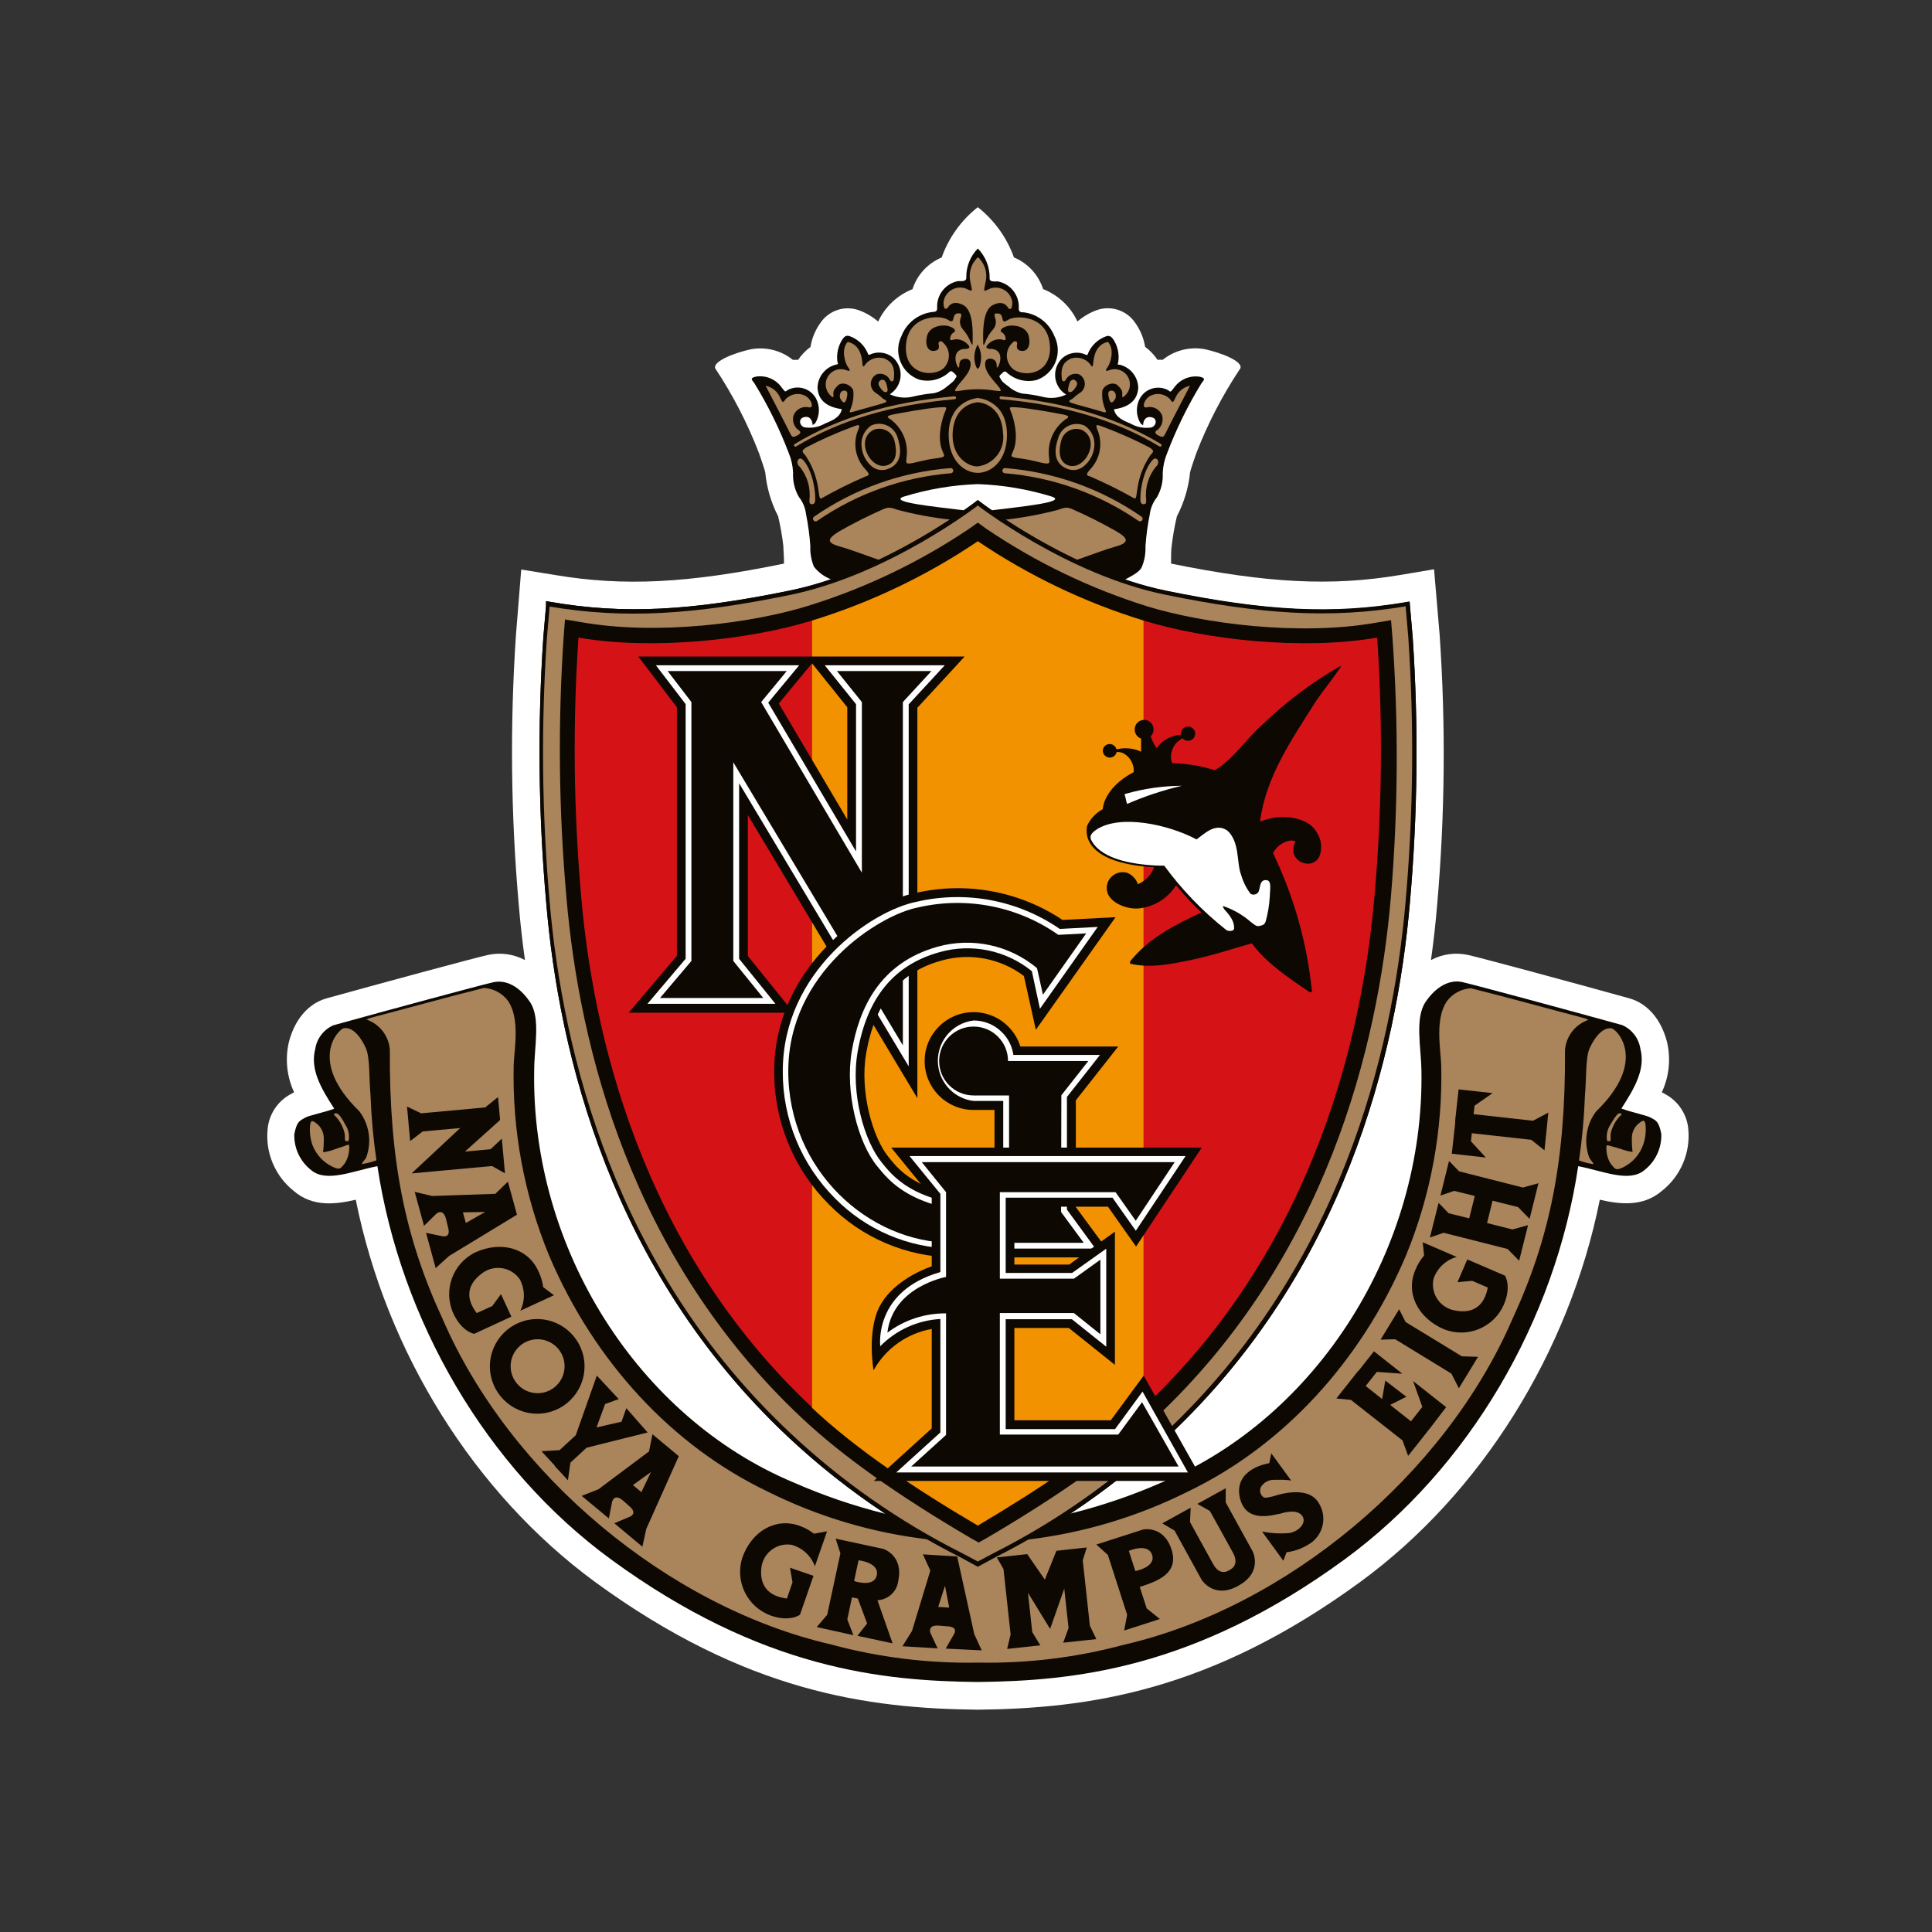
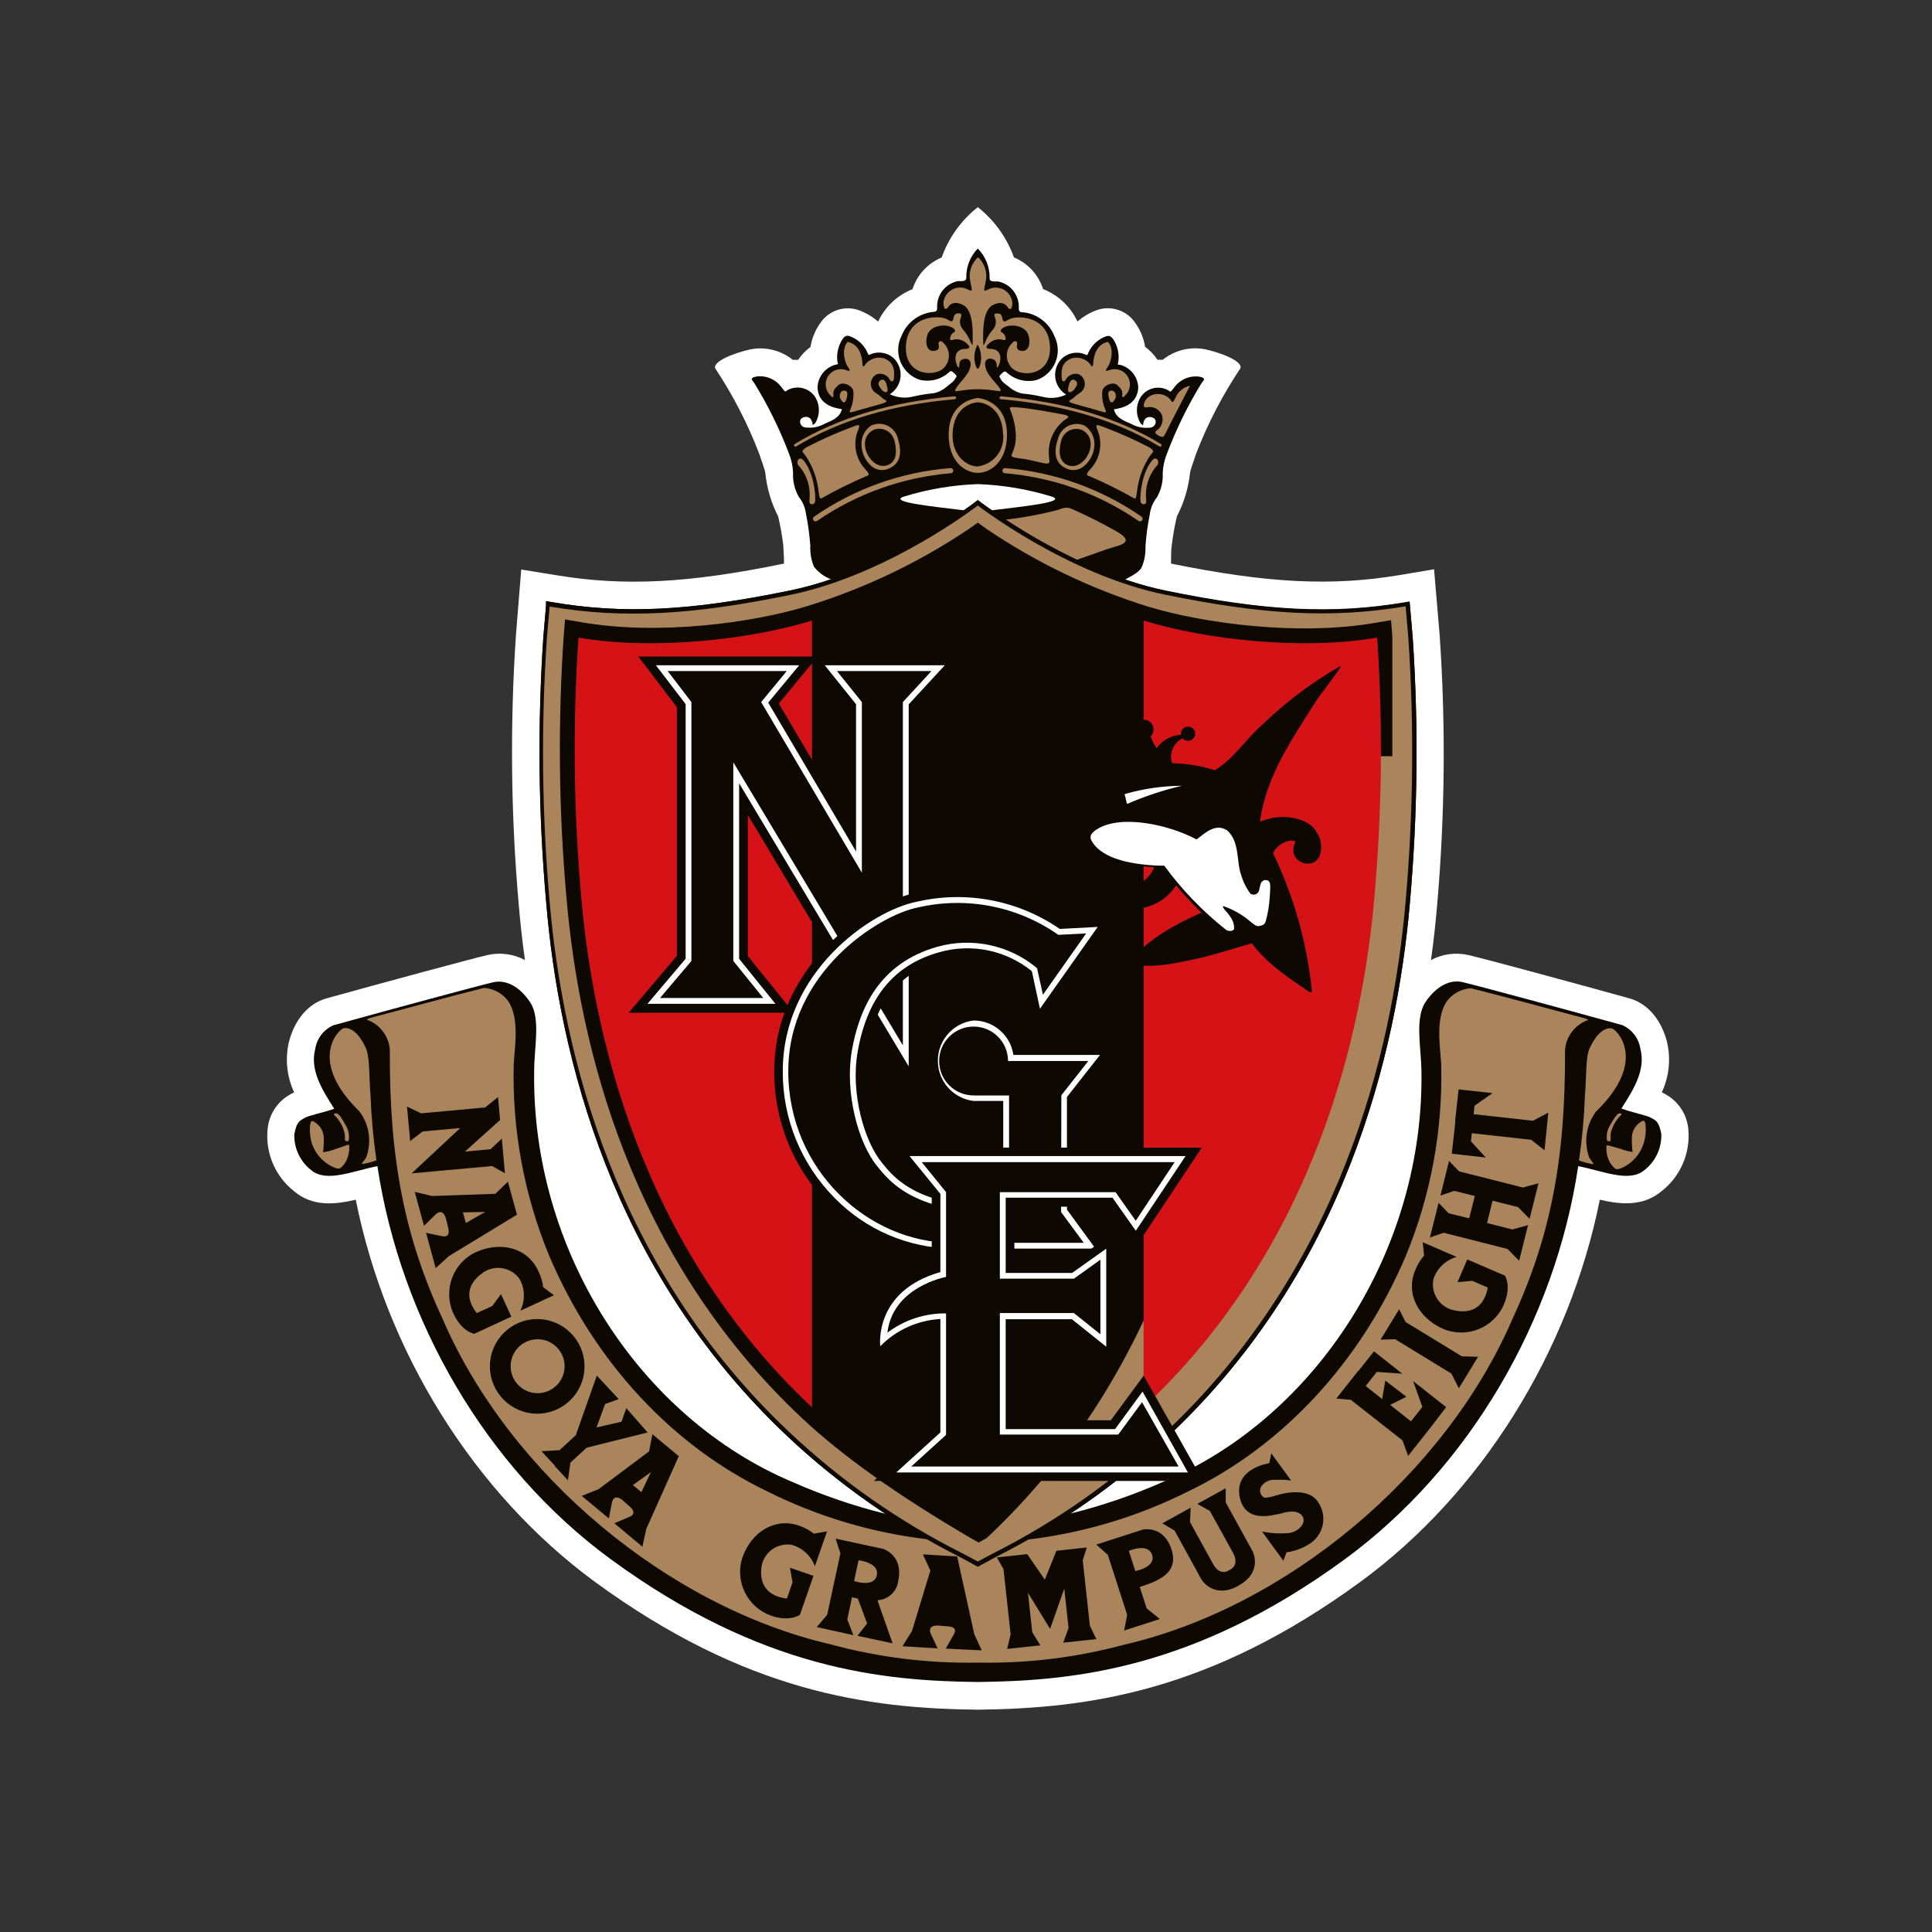
<svg xmlns="http://www.w3.org/2000/svg" version="1.1" id="Layer_1" x="0px" y="0px" viewBox="0 0 167 167" style="enable-background:new 0 0 167 167;" xml:space="preserve">
  <rect x="0" y="0" width="167" height="167" fill="#333333" stroke="none" />
  <style type="text/css">
	.st0{fill:#FFFFFF;}
	.st1{fill:#C09949;}
	.st2{fill:#164194;}
	.st3{fill:#E4003A;}
	.st4{fill:#D20A11;}
	.st5{fill:#03506B;}
	.st6{fill:#59358C;}
	.st7{fill:#9D9D9C;}
	.st8{fill-rule:evenodd;clip-rule:evenodd;fill:#FFFFFF;}
	.st9{fill-rule:evenodd;clip-rule:evenodd;fill:#1F211D;}
	.st10{fill-rule:evenodd;clip-rule:evenodd;fill:#BEB1AA;}
	.st11{fill-rule:evenodd;clip-rule:evenodd;fill:#B7183F;}
	.st12{fill:none;stroke:#000000;stroke-width:0.872;stroke-miterlimit:1.325;}
	.st13{fill:#2F3289;}
	.st14{fill:#B49242;}
	.st15{fill:#DC0960;}
	.st16{fill:#E4032E;}
	.st17{fill:#FFCC00;}
	.st18{fill:#A40931;}
	.st19{fill:#0D0802;}
	.st20{fill:#AA845A;}
	.st21{fill:#D51317;}
	.st22{fill:#F39200;}
	.st23{fill:#005D9F;}
	.st24{fill:#76B82A;}
	.st25{fill:#00A7E7;}
	.st26{fill:#FFED00;}
	.st27{fill:#D51130;}
	.st28{fill:#009FE3;}
	.st29{fill:#14387F;}
	.st30{fill:#F07E26;}
	.st31{fill:#003287;}
	.st32{fill:#C0AE72;}
	.st33{fill:#750069;}
	.st34{fill:#E6002D;}
	.st35{fill:#E84E0F;}
	.st36{fill:#0092AE;}
	.st37{fill:#0B2355;}
	.st38{fill:#D39E46;}
	.st39{fill:#27348B;}
	.st40{fill:#28348A;}
	.st41{fill:#3EA3DC;}
	.st42{fill:#C09C71;}
	.st43{fill:#C1AD76;}
	.st44{fill:#E73137;}
	.st45{fill:#009E59;}
	.st46{fill:#FFE100;}
	.st47{fill:#0078BF;}
	.st48{fill:#EA5599;}
	.st49{fill:#009DCC;}
</style>
  <g>
    <g id="layer1_00000008123520450505187480000005510171664785665459_" transform="translate(-35.679,-93.833)">
      <path id="path228972" class="st0" d="M181.615,191.429c-0.112-1.227-0.808-2.324-1.87-2.949    c0,0-0.287-0.168-0.42-0.231c0.638-1.37,0.793-2.915,0.441-4.384    c-0.511-1.933-1.681-3.292-3.236-3.733c-4.433-1.233-12.607-3.446-13.923-3.747    c-1.096-0.248-2.244-0.094-3.236,0.434c0.229-1.648,0.406-3.231,0.532-4.748    c0.678-7.768,0.751-15.578,0.217-23.357l-0.483-5.673l-2.956,0.497    c-5.925,0.995-11.472,0.7-19.778-0.988c0-0.504,0-1.247,0.056-1.534    c0.1-0.858,0.25-1.709,0.448-2.549c0.62-1.186,1.007-2.479,1.142-3.81    c0-0.084,0.336-1.086,0.539-1.66c0.998-2.576,2.276-5.035,3.81-7.333    c0.21-0.616-1.681-1.338-3.04-1.639c-1.3-0.253-2.645,0.08-3.677,0.91    c-0.149-0.011-0.299-0.011-0.448,0c-0.29-0.432-0.653-0.811-1.072-1.121    c-0.123-0.759-0.423-1.479-0.875-2.101c-0.724-1.049-2.055-1.492-3.264-1.086    c-0.627,0.222-1.206,0.559-1.709,0.995c-0.596-1.279-1.658-2.281-2.97-2.801    c-0.4-1.237-1.321-2.237-2.521-2.738c-0.613-1.712-1.696-3.216-3.124-4.342    c-1.431,1.126-2.514,2.634-3.124,4.349c-1.2,0.501-2.121,1.501-2.521,2.738    c-1.311,0.521-2.374,1.523-2.97,2.801c-0.503-0.435-1.082-0.772-1.709-0.995    c-1.208-0.407-2.54,0.036-3.264,1.086c-0.453,0.622-0.753,1.342-0.875,2.101    c-0.419,0.31-0.781,0.689-1.072,1.121c-0.149-0.011-0.299-0.011-0.448,0    c-1.032-0.83-2.377-1.163-3.677-0.91c-1.359,0.301-3.25,1.023-3.04,1.639    c1.527,2.301,2.798,4.762,3.789,7.34c0.203,0.574,0.539,1.576,0.539,1.66    c0.127,1.324,0.505,2.613,1.114,3.796c0.198,0.84,0.348,1.692,0.448,2.549    c0,0.287,0.07,1.03,0.056,1.534c-8.306,1.709-13.853,1.982-19.778,0.988    l-2.935-0.476l-0.455,5.652c-0.525,7.78-0.443,15.59,0.245,23.357    c0.126,1.522,0.303,3.105,0.532,4.748c-0.992-0.528-2.14-0.682-3.236-0.434    c-1.317,0.301-9.49,2.514-13.923,3.747c-1.555,0.441-2.724,1.8-3.236,3.733    c-0.352,1.469-0.196,3.014,0.441,4.384c-0.133,0.063-0.399,0.224-0.42,0.231    c-1.062,0.624-1.758,1.722-1.87,2.949c-0.205,2.052,0.647,4.068,2.262,5.351    c1.625,1.401,3.6,1.163,5.358,0.756c2.64,13.188,10.232,25.367,20.668,33.029    c13.048,9.539,23.609,10.947,33.085,11.052l0,0c9.476-0.105,20.037-1.513,33.085-11.052    c10.435-7.634,18.048-19.841,20.696-33.029c1.758,0.406,3.733,0.623,5.358-0.756    c1.625-1.277,2.488-3.293,2.29-5.351V191.429z" />
      <path id="path228974" class="st19" d="M179.283,191.863c-0.224-1.184-0.518-1.177-0.875-1.401    s-1.737-0.483-2.577-0.812c1.142-1.765,2.101-3.397,1.639-5.169    c-0.139-0.901-0.728-1.669-1.562-2.038c-4.65-1.289-12.607-3.439-13.818-3.719    c-1.051-0.245-2.248,0.329-3.187,1.716c-0.938,1.387-0.392,3.915-0.357,5.897    c0.273,15.45-9.035,30.018-22.412,35.62c-2.565,1.13-5.222,2.037-7.942,2.71    c3-1.979,5.825-4.209,8.446-6.667c15.226-14.287,19.771-32.959,20.906-46.105    c0.677-7.632,0.759-15.306,0.245-22.951l-0.231-2.689l-0.035-0.406l-0.406,0.07    c-6.24,1.051-12.032,0.763-20.661-1.009c-1.201-0.249-2.385-0.574-3.544-0.973    c0.784-0.413,1.282-0.7,1.464-1.093c0.236-0.57,0.343-1.184,0.315-1.8    c0.066-0.92,0.19-1.834,0.371-2.738c0.065-0.546,0.281-1.062,0.623-1.492    c0.365-0.638,0.538-1.367,0.497-2.101c0.025-0.578,0.151-1.146,0.371-1.681    c0.801-2.116,1.799-4.151,2.984-6.079c0.252-0.315,0.378-0.441-0.182-0.56    c-0.843-0.118-1.682,0.24-2.178,0.931c-0.315,0.392-0.294,0.434-0.511,0.245    c-0.873-0.482-1.97-0.169-2.458,0.7c-0.367,0.681-0.343,1.506,0.063,2.164    c0.217,0.182,0.217,0.154,0.217,0.154c0-0.434,0.266-0.861,0.84-0.651    c0.434,0.154,0.28,0.868-0.308,0.868c-0.553,0.052-1.108-0.067-1.59-0.343    c-0.56-0.245-1.303-0.497-1.464-1.247c0.7-0.105,2.024-0.399,2.101-1.863    c-0.022-0.945-0.673-1.759-1.59-1.989c-0.154,0-0.231,0-0.14-0.217    c0.11-0.694-0.045-1.404-0.434-1.989c-0.182-0.252-0.343-0.343-0.616-0.252    c-0.7,0.249-1.264,0.78-1.555,1.464c-0.035,0.126-0.063,0.217-0.28,0.091    c-0.695-0.285-1.493-0.125-2.024,0.406c-0.758,0.8-0.724,2.064,0.076,2.822    c0.101,0.096,0.211,0.18,0.33,0.253c-0.64,0.304-1.367,0.371-2.052,0.189    c-0.574-0.133-1.157-0.227-1.744-0.28c-0.415-0.088-0.801-0.281-1.121-0.56    c-0.525-0.399-0.623-0.462-0.742-0.7c-0.119-0.238-0.189-0.189,0.063-0.441    c0.252-0.252,0.336-0.245,0.462-0.119c0.696,0.639,1.668,0.884,2.584,0.651    c1.418-0.492,2.169-2.04,1.677-3.458c-0.04-0.116-0.088-0.229-0.144-0.338    c-0.439-1.115-1.451-1.902-2.64-2.052c-0.245,0-0.469,0-0.434-0.406    c0.039-1.103-0.736-2.069-1.821-2.269c-0.28,0-0.742,0.063-0.7-0.28    c0.015-0.957-0.353-1.88-1.023-2.563v-0.035v0.035    c-0.66,0.676-1.019,1.591-0.995,2.535c0,0.343-0.434,0.28-0.7,0.28    c-1.085,0.201-1.86,1.166-1.821,2.269c0.035,0.406-0.189,0.378-0.434,0.406    c-1.189,0.15-2.202,0.937-2.64,2.052c-0.678,1.339-0.143,2.974,1.195,3.652    c0.109,0.055,0.222,0.103,0.338,0.144c0.916,0.233,1.888-0.012,2.584-0.651    c0.126-0.126,0.217-0.126,0.462,0.119c0.245,0.245,0.189,0.217,0.063,0.441    c-0.126,0.224-0.217,0.28-0.742,0.7c-0.319,0.28-0.705,0.473-1.121,0.56    c-0.587,0.053-1.17,0.147-1.744,0.28c-0.685,0.182-1.412,0.115-2.052-0.189    c0.934-0.585,1.217-1.817,0.631-2.751c-0.069-0.111-0.149-0.214-0.239-0.309    c-0.531-0.531-1.329-0.691-2.024-0.406c-0.217,0.126-0.245,0-0.28-0.091    c-0.29-0.684-0.854-1.215-1.555-1.464c-0.28-0.091-0.434,0-0.616,0.252    c-0.386,0.586-0.544,1.294-0.441,1.989c0.098,0.217,0,0.189-0.133,0.217    c-0.917,0.23-1.568,1.044-1.59,1.989c0.063,1.464,1.401,1.758,2.101,1.863    c-0.161,0.749-0.903,1.002-1.464,1.247c-0.482,0.276-1.037,0.396-1.59,0.343    c-0.588,0-0.742-0.7-0.308-0.868c0.574-0.21,0.812,0.217,0.84,0.651    c0,0,0,0,0.217-0.154c0.406-0.658,0.43-1.483,0.063-2.164    c-0.488-0.869-1.586-1.182-2.458-0.7c-0.217,0.189-0.196,0.147-0.511-0.245    c-0.497-0.691-1.335-1.05-2.178-0.931c-0.56,0.119-0.434,0.245-0.182,0.56    c1.183,1.921,2.182,3.949,2.984,6.058c0.221,0.534,0.346,1.103,0.371,1.681    c-0.04,0.734,0.132,1.463,0.497,2.101c0.342,0.43,0.558,0.946,0.623,1.492    c0.181,0.904,0.305,1.819,0.371,2.738c-0.028,0.615,0.077,1.229,0.308,1.8    c0.381,0.492,0.89,0.87,1.471,1.093c-1.159,0.4-2.343,0.725-3.544,0.973    c-8.642,1.779-14.434,2.066-20.675,0.988l-0.406-0.07v0.406l-0.231,2.689    c-0.513,7.645-0.431,15.319,0.245,22.951    c1.1,13.174,5.645,31.845,20.871,46.161c2.621,2.463,5.446,4.698,8.446,6.681    c-2.72-0.675-5.377-1.582-7.942-2.71    c-13.377-5.603-22.685-20.17-22.412-35.62c0-1.982,0.574-4.51-0.357-5.897    s-2.101-1.961-3.187-1.716c-1.226,0.28-9.168,2.43-13.818,3.719    c-0.834,0.369-1.423,1.137-1.562,2.038c-0.462,1.772,0.497,3.404,1.639,5.169    c-0.84,0.329-2.213,0.574-2.577,0.812c-0.364,0.238-0.651,0.231-0.875,1.401    c-0.033,1.205,0.507,2.353,1.457,3.096c1.303,1.107,3.593,0.084,5.673-0.329    h0.056c2.01,13.307,9.399,26.089,20.191,33.982    c13.055,9.546,23.574,10.505,31.705,10.596l0,0    c8.131-0.091,18.651-1.051,31.705-10.596    c10.786-7.893,18.209-20.675,20.191-33.982h0.056    c2.101,0.413,4.37,1.436,5.673,0.329c0.953-0.745,1.495-1.9,1.457-3.11    H179.283z M113.806,136.758c2.075-0.64,4.225-1.002,6.394-1.079    c2.17,0.076,4.32,0.439,6.394,1.079c1.401,0.469-2.57,0.861-5.183,1.184    c-0.616-0.427-0.967-0.7-0.981-0.7l-0.231-0.175l-0.231,0.175    c0,0-0.364,0.287-0.98,0.7c-2.612-0.322-6.59-0.714-5.183-1.184H113.806z" />
      <path id="path228976" class="st20" d="M120.201,128.235c0,0-2.521,0.161-2.521,3.173    c0,2.304,1.401,3.299,2.521,3.299c1.121,0,2.521-0.995,2.521-3.299    C122.722,128.396,120.201,128.235,120.201,128.235z M120.201,134.146    c-0.805,0.049-2.276-0.812-2.178-2.864c0.126-2.612,2.157-2.675,2.178-2.675    c0.021,0,2.052,0.063,2.178,2.675c0.197,1.382-0.763,2.663-2.146,2.86    C120.222,134.143,120.211,134.145,120.201,134.146z" />
      <path id="path228978" class="st20" d="M104.33,132.381c-0.035-0.055-0.019-0.129,0.036-0.164    c0.002-0.001,0.004-0.002,0.006-0.004c3.782-2.283,8.299-3.635,13.818-4.125l0,0    c0.068-0,0.126,0.051,0.133,0.119c0.004,0.067-0.045,0.126-0.112,0.133    c-5.477,0.483-9.966,1.821-13.713,4.083c-0.055,0.035-0.129,0.019-0.164-0.036    c-0.001-0.002-0.002-0.004-0.004-0.006L104.33,132.381z" />
-       <path id="path228980" class="st20" d="M117.154,132.836c0.154,0.434,0.371,0.497-0.623,0.623    c-0.995,0.126-1.681,0.371-2.178,0.434c-0.497,0.063-0.308-0.245-0.308-0.56    c0.158-1.245-0.363-2.48-1.366-3.236c-0.315-0.182-0.441-0.308,0.182-0.434    c0.623-0.126,2.984-0.56,4.041-0.623c0.434,0,0.7-0.119,0.497,0.315    c-0.203,0.434-0.805,2.241-0.245,3.481V132.836z" />
      <path id="path228982" class="st20" d="M110.311,134.202c0.371,0.441,0.7,0.7,0.189,0.812    c-1.298,0.56-2.565,1.189-3.796,1.884c-0.434,0.273,0.063-1.513-1.401-3.691    c-0.252-0.308-0.434-0.371,0.063-0.7c1.269-0.66,2.576-1.242,3.915-1.744    c0.616-0.224,0.749-0.308,0.623,0.126c-0.502,1.092-0.344,2.374,0.406,3.313    V134.202z" />
      <path id="path228984" class="st20" d="M105.647,137.018c0.115-1.029-0.193-2.061-0.854-2.857    c-0.188-0.137-0.242-0.394-0.126-0.595c0.126-0.119,0.252-0.154,0.434,0.035    c0.182,0.189,0.84,0.995,1.03,2.892c0,0.462,0.126,0.903-0.28,0.931    c-0.203-0.063-0.203-0.063-0.203-0.406H105.647z" />
      <path id="path228986" class="st20" d="M106.312,138.859L106.312,138.859    c-0.101,0.07-0.24,0.049-0.315-0.049c-0.075-0.094-0.059-0.231,0.035-0.305    c0.004-0.004,0.009-0.007,0.014-0.01c3.493-2.424,7.569-3.874,11.808-4.202    c0.124-0.001,0.225,0.099,0.225,0.223c0.001,0.124-0.099,0.225-0.223,0.225    c-0.001,0-0.002,0-0.002,0c-4.141,0.342-8.12,1.762-11.542,4.118V138.859z" />
      <path id="path228988" class="st20" d="M113.288,131.73c-0.222-0.893-1.126-1.438-2.019-1.216    c-0.095,0.024-0.188,0.056-0.278,0.096l0,0    c-0.588,0.391-0.912,1.076-0.84,1.779c0.042,0.71,0.386,1.368,0.945,1.807    c0.379,0.276,0.87,0.344,1.31,0.182c1.492-0.539,1.051-2.073,0.882-2.647    H113.288z M112.377,134.048c-1.457,0.497-2.857-2.269-1.149-3.075    c0.699-0.251,1.469,0.112,1.72,0.811c0.009,0.024,0.016,0.048,0.024,0.072    c0.161,0.574,0.413,1.849-0.595,2.192H112.377z" />
      <path id="path228990" class="st20" d="M136.071,132.381c0.035-0.055,0.019-0.129-0.036-0.164    c-0.002-0.001-0.004-0.002-0.006-0.004c-3.782-2.283-8.299-3.635-13.818-4.125    l0,0c-0.068-0-0.126,0.051-0.133,0.119    c-0.004,0.067,0.045,0.126,0.112,0.133c5.477,0.483,9.966,1.821,13.713,4.083    c0.055,0.035,0.129,0.019,0.164-0.036c0.001-0.002,0.002-0.004,0.004-0.006    L136.071,132.381z" />
      <path id="path228992" class="st20" d="M123.247,132.836c-0.154,0.434-0.371,0.497,0.623,0.623    c0.995,0.126,1.681,0.371,2.178,0.434c0.497,0.063,0.308-0.245,0.308-0.56    c-0.15-1.252,0.385-2.488,1.401-3.236c0.315-0.182,0.441-0.308-0.182-0.434    c-0.623-0.126-2.984-0.56-4.041-0.623c-0.434,0-0.7-0.119-0.497,0.315    c0.203,0.434,0.77,2.241,0.21,3.481V132.836z" />
      <path id="path228994" class="st20" d="M130.09,134.202c-0.371,0.441-0.7,0.7-0.189,0.812    c1.298,0.56,2.565,1.189,3.796,1.884c0.434,0.273-0.063-1.513,1.401-3.691    c0.252-0.308,0.434-0.371-0.063-0.7c-1.269-0.658-2.577-1.241-3.915-1.744    c-0.623-0.224-0.749-0.308-0.623,0.126c0.502,1.092,0.344,2.374-0.406,3.313    L130.09,134.202z" />
      <path id="path228996" class="st20" d="M134.754,137.018c-0.115-1.029,0.193-2.061,0.854-2.857    c0.188-0.137,0.242-0.394,0.126-0.595c-0.126-0.119-0.252-0.154-0.434,0.035    c-0.182,0.189-0.84,0.995-1.03,2.892c0,0.462-0.126,0.903,0.28,0.931    c0.203-0.063,0.203-0.063,0.203-0.406H134.754z" />
      <path id="path228998" class="st20" d="M134.089,138.859L134.089,138.859    c0.101,0.07,0.24,0.049,0.315-0.049c0.074-0.099,0.053-0.24-0.047-0.313    c-0.001-0.001-0.002-0.001-0.002-0.002c-3.493-2.424-7.569-3.874-11.808-4.202    c-0.124,0.001-0.224,0.101-0.223,0.225c0.001,0.123,0.1,0.222,0.223,0.223    c4.141,0.342,8.12,1.762,11.542,4.118L134.089,138.859z" />
      <path id="path229000" class="st20" d="M127.975,134.377c0.44,0.162,0.931,0.094,1.31-0.182    c0.571-0.428,0.931-1.081,0.988-1.793c0.071-0.703-0.252-1.388-0.84-1.779l0,0    c-0.841-0.375-1.826,0.002-2.202,0.843c-0.04,0.09-0.072,0.183-0.096,0.278    C126.945,132.304,126.504,133.838,127.975,134.377z M127.428,131.856    c0.218-0.71,0.971-1.108,1.681-0.89c0.021,0.007,0.042,0.014,0.063,0.021    c1.709,0.805,0.308,3.572-1.149,3.075    C127.015,133.705,127.267,132.43,127.428,131.856z" />
      <path id="path229002" class="st20" d="M107.713,127.892c0,0.217,0.063,0.434-0.245,0.126    c-0.53-0.498-0.556-1.331-0.059-1.861c0.374-0.398,0.954-0.524,1.459-0.317    c0.371,0.154,0.28-0.063,0.091-0.308c-0.189-0.245-0.637-1.492,0-2.15    c0.651,0.161,1.184,0.623,1.275,1.933c0,0.154,0.063,0.343,0.252,0    c0.395-0.487,1.047-0.683,1.646-0.497c0.574,0.259,0.931,0.651,0.812,1.744    c0,0.217-0.224,0.371-0.364,0.063c-0.225-0.398-0.701-0.581-1.135-0.434    c-0.454,0.241-0.628,0.805-0.387,1.259c0.087,0.165,0.222,0.299,0.387,0.387    c0.434,0.294,0.469,0.42,0.651,0.511c0.182,0.091,0.343,0.189,0,0.315    c-0.343,0.126-1.884,0.525-2.444,0.7c-0.56,0.175-0.588,0.154-0.462-0.154    c0.218-0.51,0.302-1.066,0.245-1.618c-0.154-0.497-0.959-0.812-1.338-0.434    c-0.378,0.378-0.385,0.497-0.385,0.735H107.713z" />
      <path id="path229004" class="st20" d="M112.083,127.689c-0.098-0.063-0.182-0.147-0.245-0.245    c-0.224-0.28-0.315-0.497-0.098-0.7c0.217-0.203,0.469-0.063,0.56,0.28    C112.391,127.367,112.553,127.878,112.083,127.689z" />
      <path id="path229006" class="st20" d="M108.294,128.249c-0.091-0.371,0.091-0.651,0.343-0.651    c0.252,0,0.308,0.154,0.28,0.371c-0.028,0.217-0.161,1.156-0.623,0.28H108.294    z" />
-       <path id="path229008" class="st20" d="M103.91,131.155c-0.7-1.401-1.807-3.502-2.052-3.978    c0.55,0.111,1.012,0.482,1.24,0.995c0.189,0.371,0.231,0.602,0.483,0.168    c0.433-0.459,1.113-0.584,1.681-0.308c0.588,0.308,0.819,1.135,0.322,1.009    c-0.556-0.127-1.12,0.179-1.317,0.714c-0.12,0.449,0.03,0.926,0.385,1.226    c0.252,0.126,0.315,0.315-0.063,0.497    C104.211,131.66,104.155,131.688,103.91,131.155L103.91,131.155z" />
      <path id="path229010" class="st20" d="M126.434,123.76c-0.126-2.738-3.019-2.71-3.635-2.269    c-0.161,0.091-0.406,0.28-0.469-0.098c-0.063-0.378-0.189-0.462-0.434-0.462    c-0.245,0-0.308,0-0.217,0.343c0.149,0.342,0.089,0.739-0.154,1.023    c-0.302,0.337-0.539,0.726-0.7,1.149c-0.126,0.315-0.161,0.28-0.161-0.168    s-0.119-2.563,0.812-3.061c0.931-0.497,1.275,0.119,1.338,0.217    c0.063,0.098,0.371,0.343,0.371-0.469c-0.102-0.798-0.831-1.363-1.629-1.261    c-0.079,0.01-0.157,0.027-0.234,0.05c-0.749,0.343-0.609,0.371-0.42-0.7    c0.114-0.674-0.093-1.363-0.56-1.863c-0.024-0.07-0.099-0.107-0.169-0.083    c-0.039,0.013-0.07,0.044-0.083,0.083c-0.467,0.5-0.674,1.189-0.56,1.863    c0.189,1.058,0.329,1.03-0.42,0.7c-0.768-0.239-1.585,0.19-1.824,0.958    c-0.024,0.078-0.042,0.159-0.053,0.24c0,0.812,0.308,0.56,0.371,0.469    c0.063-0.091,0.406-0.7,1.338-0.217c0.931,0.483,0.812,2.612,0.812,3.061    s0,0.483-0.161,0.168c-0.161-0.423-0.398-0.812-0.7-1.149    c-0.243-0.283-0.303-0.68-0.154-1.023c0.091-0.315,0-0.343-0.217-0.343    c-0.217,0-0.371,0.091-0.434,0.462c-0.063,0.371-0.315,0.189-0.469,0.098    c-0.623-0.441-3.502-0.469-3.635,2.269c-0.133,2.738,2.857,2.731,3.453,1.674    c0.412-0.603,0.333-1.415-0.189-1.926c-0.217-0.28-0.497-0.182-0.434,0.112    c0.063,0.294,0,0.448-0.189,0.511c-0.742,0.252-1.023-0.469-0.805-1.275    c0.217-0.805,1.303-0.995,1.898-0.805c0.595,0.189,0.539,0.434,0.462,0.497    c-0.149,0.063-0.266,0.185-0.322,0.336c-0.098,0.252-0.098,0.469,0.245,0.315    c0.447-0.087,0.907,0.067,1.212,0.406c0.343,0.308,0.035,0.399-0.182,0.399    c-0.966,0-0.995,0.889-0.7,1.492c0.245,0.378,0.091-0.182,0.245-0.434    c0.154-0.252,0.903-0.371,0.903,0.252c0,0.742-0.777,1.401-1.149,1.926    c-0.371,0.525-0.189,0.434,0.308,0.371c0.969-0.159,1.958-0.159,2.928,0    c0.497,0.063,0.7,0.126,0.308-0.371c-0.392-0.497-1.149-1.184-1.149-1.926    c0-0.623,0.7-0.532,0.903-0.252c0.203,0.28,0,0.812,0.245,0.434    c0.308-0.602,0.28-1.492-0.7-1.492c-0.217,0-0.525-0.091-0.182-0.399    c0.304-0.339,0.764-0.493,1.212-0.406c0.343,0.154,0.343-0.063,0.245-0.315    c-0.057-0.152-0.173-0.273-0.322-0.336c-0.077-0.063-0.126-0.315,0.462-0.497    c0.588-0.182,1.681,0,1.898,0.805c0.217,0.805-0.063,1.527-0.805,1.275    c-0.154-0.063-0.252-0.217-0.189-0.511c0.063-0.294-0.217-0.392-0.434-0.112    c-0.522,0.511-0.602,1.323-0.189,1.926c0.609,1.072,3.593,1.1,3.467-1.66    H126.434z M120.341,125.553c-0.077,0.133-0.14,0.154-0.14,0.154    s-0.063,0-0.14-0.154c-0.249-0.631-0.203-1.34,0.126-1.933    C120.524,124.208,120.581,124.918,120.341,125.553z" />
      <path id="path229012" class="st20" d="M132.688,127.892c0,0.217-0.063,0.434,0.245,0.126    c0.53-0.498,0.556-1.331,0.059-1.861c-0.374-0.398-0.954-0.524-1.459-0.317    c-0.371,0.154-0.28-0.063-0.091-0.308c0.189-0.245,0.637-1.492,0-2.15    c-0.651,0.161-1.184,0.623-1.275,1.933c-0.035,0.154-0.063,0.343-0.252,0    c-0.395-0.487-1.047-0.683-1.646-0.497c-0.574,0.259-0.931,0.651-0.812,1.744    c0,0.217,0.224,0.371,0.364,0.063c0.225-0.398,0.701-0.581,1.135-0.434    c0.454,0.241,0.628,0.805,0.387,1.259c-0.087,0.165-0.222,0.299-0.387,0.387    c-0.434,0.294-0.469,0.42-0.651,0.511c-0.182,0.091-0.343,0.189,0,0.315    c0.343,0.126,1.884,0.525,2.444,0.7c0.56,0.175,0.588,0.154,0.462-0.154    c-0.218-0.51-0.302-1.066-0.245-1.618c0.154-0.497,0.96-0.812,1.338-0.434    c0.378,0.378,0.385,0.497,0.385,0.735L132.688,127.892z" />
      <path id="path229014" class="st20" d="M128.318,127.689c0.098-0.063,0.182-0.147,0.245-0.245    c0.224-0.28,0.315-0.497,0.098-0.7c-0.217-0.203-0.469-0.063-0.56,0.28    C128.01,127.367,127.848,127.878,128.318,127.689z" />
      <path id="path229016" class="st20" d="M132.107,128.249c0.091-0.371-0.091-0.651-0.343-0.651    c-0.252,0-0.308,0.154-0.28,0.371c0.028,0.217,0.161,1.156,0.623,0.28H132.107z    " />
      <path id="path229018" class="st20" d="M136.491,131.155c0.7-1.401,1.807-3.502,2.052-3.978    c-0.55,0.111-1.012,0.482-1.24,0.995c-0.189,0.371-0.231,0.602-0.483,0.168    c-0.433-0.459-1.113-0.584-1.681-0.308c-0.588,0.308-0.819,1.135-0.322,1.009    c0.556-0.127,1.12,0.179,1.317,0.714c0.12,0.449-0.03,0.926-0.385,1.226    c-0.252,0.126-0.315,0.315,0.063,0.497c0.378,0.182,0.434,0.21,0.679-0.322    H136.491z" />
-       <path id="path229020" class="st20" d="M117.784,138.747c-1.51-0.171-3.005-0.449-4.475-0.833    c-0.7-0.245-0.833-0.245-1.247-0.084c-1.302,0.572-2.574,1.21-3.81,1.912    c-1.079,0.658-1.163,0.995,0,1.324c1.03,0.294,1.485,0.497,3.376,1.156    c1.992-0.953,3.919-2.034,5.771-3.236L117.784,138.747z" />
      <path id="path229022" class="st20" d="M132.149,141.066c1.163-0.329,1.079-0.7,0-1.324    c-1.236-0.702-2.508-1.34-3.81-1.912c-0.413-0.161-0.581-0.161-1.247,0.084    c-1.47,0.384-2.966,0.663-4.475,0.833l0.357,0.238    c1.861,1.203,3.798,2.284,5.799,3.236c1.891-0.658,2.346-0.861,3.376-1.156    V141.066z" />
      <path id="path229024" class="st20" d="M82.115,209.596c-1.288,0.019-2.316,1.079-2.297,2.367    c0.019,1.288,1.079,2.316,2.367,2.297c1.269-0.019,2.289-1.049,2.297-2.318    c0.008-1.288-1.03-2.339-2.318-2.346    C82.148,209.596,82.131,209.596,82.115,209.596z" />
      <polygon id="polygon229026" class="st20" points="90.386,222.203 91.121,222.812 91.948,221.075   " />
      <path id="path229028" class="st20" d="M109.891,228.702l-0.385,1.793c0,0,1.723,0.609,1.961-0.497    c0.238-1.107-1.576-1.296-1.576-1.296H109.891z" />
      <path id="path229030" class="st20" d="M133.255,227.89l0.56,1.744c0,0,1.8-0.329,1.45-1.401    C134.915,227.161,133.255,227.89,133.255,227.89z" />
-       <polygon id="polygon229032" class="st20" points="117.364,230.901 116.776,232.736 117.728,232.792   " />
      <polygon id="polygon229034" class="st20" points="75.692,198.628 75.945,199.546 77.618,198.593   " />
      <path id="path229036" class="st20" d="M172.973,181.995l-0.245-0.126    c-3.313-0.868-6.597-1.786-9.903-2.612c-0.837,0.049-1.608,0.471-2.101,1.149    c-0.995,1.52-0.546,3.943-0.469,5.449c0.144,5.667-0.898,11.302-3.061,16.543    c-3.915,9.217-10.688,16.459-18.854,20.374    c-4.348,2.174-9.04,3.577-13.867,4.146c-0.903,0.511-1.828,1.009-2.759,1.478    l-1.366,0.742l-0.147,0.07l-0.182-0.098l-1.352-0.735    c-0.934-0.467-1.868-0.962-2.801-1.485c-4.828-0.568-9.52-1.971-13.867-4.146    c-8.166-3.915-14.939-11.157-18.854-20.374    c-2.162-5.241-3.205-10.875-3.061-16.543c0.077-1.506,0.525-3.929-0.469-5.449    c-0.493-0.678-1.264-1.099-2.101-1.149c-3.306,0.826-6.59,1.744-9.903,2.612    l-0.245,0.126c1.126,0.387,1.916,1.404,2.01,2.591    c-0.056,9.518,1.296,16.241,4.559,23.28    c5.841,13.51,19.547,24.898,33.554,28.134c4.141,1.124,8.421,1.655,12.712,1.576    c4.268,0.082,8.526-0.439,12.649-1.548c14.007-3.236,27.713-14.624,33.554-28.134    c3.264-7.039,4.608-13.762,4.552-23.28c0.097-1.188,0.889-2.205,2.017-2.591    V181.995z M72.219,191.632l-1.086,0.833l-0.273-2.984l1.219,0.588l5.54-0.511    l1.107-0.896l0.182,1.982l-3.04,2.731l2.213-0.203l0.974-0.917l0.273,2.998    l-1.114-0.63l-6.955,0.637l4.202-3.922L72.219,191.632z M73.339,203.447    l-0.833-3.047l1.401,0.287c0,0,0.77,0.217,0.504-0.756l-0.182-0.749    c-0.266-0.96-0.833-0.434-0.833-0.434l-1.065,1.044l-0.805-2.935l1.513,0.357    l5.456-0.189l1.086-1.051l0.784,2.857l-5.876,3.572L73.339,203.447z     M74.859,207.348c-0.89-1.974-0.053-4.299,1.891-5.253    c2.234-1.03,4.552-0.385,5.456,1.597c0.218,0.44,0.362,0.914,0.427,1.401    l0.931,0.7l-2.907,1.338c0.427-0.865,0.406-1.884-0.056-2.731    c-0.72-1.026-2.134-1.28-3.166-0.567c-0.7,0.497-1.968,1.646-0.546,3.502    l1.338-0.609l0.756-1.03l0.896,1.947l-3.215,1.485    C76.666,209.127,75.594,208.959,74.859,207.348L74.859,207.348z M78.025,211.942    c0-2.259,1.831-4.09,4.09-4.09c2.259,0,4.09,1.831,4.09,4.09    c-0,2.259-1.831,4.09-4.09,4.09    C79.857,216.029,78.028,214.2,78.025,211.942z M84.769,221.789l-1.142-1.24v-0.042    l-1.142-1.233l1.562-0.091l1.401-1.289l1.821-5.155l1.891,2.031l-1.177,0.427    l-0.742,2.024l2.164-0.497l0.413-1.17l1.842,2.101l-5.274,1.317l-1.401,1.289    L84.769,221.789z M91.542,225.992l-0.336,1.534l-2.423-2.024l1.31-0.553    c0,0,0.756-0.259,0-0.91l-0.574-0.511c-0.763-0.637-0.931,0.119-0.931,0.119    l-0.28,1.436l-2.346-1.947l1.45-0.574l4.37-3.271l0.294-1.485l2.276,1.898    L91.542,225.992z M103.7,232.008l0.483-1.401l-0.217-1.261l2.031,0.7    l-1.17,3.362c0,0-0.861,0.658-2.528,0.07c-2.018-0.733-3.103-2.923-2.465-4.973    c0.805-2.318,2.878-3.502,4.903-2.801c0.469,0.158,0.907,0.394,1.296,0.7    l1.135-0.203l-1.051,3.019c-0.332-0.909-1.083-1.601-2.017-1.856    c-1.239-0.193-2.401,0.652-2.598,1.891c-0.098,0.749-0.147,2.465,2.199,2.752    V232.008z M113.323,230.481c-0.109,0.924-0.871,1.632-1.8,1.674l1.31,3.726    l-3.04-0.651l0.84-1.065l-0.805-2.157l-0.504-0.105l-0.406,1.912l0.525,1.359    l-3.166-0.7l0.903-1.058l1.142-5.309l-0.413-1.275l4.132,0.889    c0,0,1.751,0.56,1.282,2.752L113.323,230.481z M117.427,236.336l0.7-1.226    c0,0,0.455-0.658-0.56-0.7l-0.763-0.063c-0.988-0.063-0.7,0.644-0.7,0.644    l0.623,1.324l-3.04-0.182l0.826-1.324l1.583-5.218l-0.644-1.401l2.963,0.182    l1.478,6.716l0.644,1.401L117.427,236.336z M127.582,235.825l0.462-1.268    l-0.371-3.404l-1.219,3.467l-0.035-0.035l-1.884-3.075l0.371,3.404l0.7,1.142    l-2.871,0.308l0.301-1.254l-0.616-5.652l-0.574-1.002l2.626-0.287l1.52,2.206    l1.002-2.493l2.626-0.287l-0.35,1.107l0.616,5.652l0.56,1.163L127.582,235.825z     M134.201,231.013l0.595,1.849l1.142,0.917l-3.089,0.995l0.259-1.366    l-1.667-5.169l-0.995-0.896l4.027-1.296c0,0,1.786-0.406,2.472,1.723    c0.686,2.129-1.338,2.773-2.738,3.236L134.201,231.013z M142.752,230.887    l-0.063,0.035c-2.101,1.156-3.145-0.539-3.145-0.539l-2.339-4.251l-1.058-0.623    l2.451-1.352l-0.056,1.24l1.996,3.628c0.63,1.142,1.401,0.525,1.401,0.525    s0.945-0.343,0.322-1.492c-0.623-1.149-2.003-3.621-2.003-3.621l-1.079-0.609    l2.451-1.352v1.226l2.339,4.251c0,0,0.882,1.772-1.219,2.928L142.752,230.887z     M149.203,227.042c-0.67,0.527-1.472,0.861-2.318,0.967l-0.273,0.735    l-1.842-2.528c0.783,0.159,1.586,0.202,2.381,0.126    c0.917-0.168,1.562-1.023,1.009-1.576c-0.553-0.553-1.814-0.091-1.814-0.091    c-0.623,0.091-2.991,0.896-3.502-1.401c-0.532-2.535,2.549-2.963,2.549-2.963    l0.175-0.854l1.716,2.353c-0.373-0.06-0.751-0.081-1.128-0.063h-0.406    c-0.432,0.01-0.83,0.233-1.065,0.595c-0.174,0.318-0.077,0.716,0.224,0.917    c0.112,0.105,0.7-0.063,0.791-0.077c0.091-0.014,3.026-1.128,3.992,0.609    c0.646,1.057,0.439,2.424-0.49,3.243V227.042z M159.365,217.188l-1.002,1.268    l-0.966,1.219l-0.49-1.338l-4.461-3.502l-1.254-0.119l1.912-2.416v0.035    l1.338-1.695l2.451,1.933l-2.206-0.154l-0.959,1.219l1.226,0.973l0.196,0.154    l0.273-1.597l1.821,1.401l-1.401,0.7l0.336,0.266l1.464,1.156l0.981-1.247    l-0.798-2.234l2.857,2.255L159.365,217.188z M161.781,213.833l-0.644-1.268    l-4.861-2.97l-1.261,0.035l1.604-2.626l0.56,1.107l1.569,0.952l1.352,0.826    l1.94,1.184l1.401,0.042L161.781,213.833z M165.661,206.627    c-0.88,1.978-3.166,2.905-5.176,2.101c-2.255-0.973-3.327-3.124-2.465-5.12    c0.18-0.455,0.436-0.877,0.756-1.247l-0.119-1.149l2.935,1.268    c-0.929,0.263-1.673,0.96-1.996,1.87c-0.28,1.223,0.48,2.443,1.702,2.731    c0.833,0.189,2.535,0.364,2.984-1.954l-1.345-0.581l-1.275,0.119l0.847-1.968    l3.257,1.401c0,0,0.595,0.896-0.105,2.521L165.661,206.627z M167.895,199.189    l-0.995-1.016l-2.206-0.553l-0.476,1.933l2.199,0.553l1.345-0.371l-0.77,3.075    l-0.995-1.016l-5.526-1.401l-1.191,0.406l0.749-2.991l0.868,0.896l1.779,0.441    l0.483-1.933l-1.779-0.441l-1.191,0.406l0.742-2.991l0.868,0.896l5.519,1.401    l1.345-0.371L167.895,199.189z M169.184,193.264l-1.149-0.91l-5.134-0.567    l-0.077,0.7l1.289,1.401l-2.942-0.329l0.294-2.654v-0.245l0.294-2.661    l2.935,0.322l-1.555,1.086l-0.084,0.735l5.134,0.567l1.324-0.7L169.184,193.264z" />
      <path id="path229038" class="st20" d="M66.973,194.454c0-0.175,0.182-0.252,0.364-0.581    c0.49-1.341,0.266-2.839-0.595-3.978c-4.524-4.412-1.779-7.116-1.345-7.186    c0.847-0.133,1.555,0.924,1.912,1.737c0.357,0.812,0.259,2.507,0.399,4.083    c0.068,1.876,0.239,3.746,0.511,5.603c-0.404,0.146-0.822,0.254-1.247,0.322    V194.454z" />
      <path id="path229040" class="st20" d="M64.816,190.084c0.189,0.056,0.483,0.518,0.7,0.945    c0.278,0.41,0.386,0.912,0.301,1.401c-0.056,0.07-0.273,0.077-0.308-0.035    c-0.035-0.112,0-0.322-0.035-0.553c-0.123-0.598-0.42-1.146-0.854-1.576    C64.431,190.119,64.634,190.028,64.816,190.084L64.816,190.084z" />
      <path id="path229042" class="st20" d="M65.733,192.787c0.119,0,0.14,0,0.133,0.21    c0.014,0.495-0.12,0.983-0.385,1.401c-0.371,0.434-0.399,0.616-1.107,0.266    c-0.782-0.388-1.388-1.059-1.695-1.877c-0.195-0.564-0.259-1.165-0.189-1.758    c0.07-0.322,0.14-0.392,0.476-0.14c0.448,0.308,0.711,0.822,0.7,1.366    c0.008,0.393-0.013,0.786-0.063,1.177c0.363-0.046,0.718-0.138,1.058-0.273    c0.546-0.175,0.96-0.315,1.072-0.371V192.787z" />
      <path id="path229044" class="st20" d="M172.167,194.146c0.272-1.857,0.443-3.727,0.511-5.603    c0.14-1.576,0.049-3.299,0.399-4.083c0.35-0.784,1.065-1.87,1.912-1.737    c0.434,0.07,3.18,2.801-1.345,7.186c-0.861,1.139-1.086,2.637-0.595,3.978    c0.182,0.329,0.343,0.406,0.364,0.581c-0.425-0.068-0.842-0.176-1.247-0.322    V194.146z" />
      <path id="path229046" class="st20" d="M175.753,190.266c-0.434,0.43-0.731,0.978-0.854,1.576    c0,0.231,0,0.441,0,0.553s-0.252,0.105-0.308,0.035    c-0.085-0.488,0.023-0.99,0.301-1.401c0.245-0.427,0.539-0.889,0.7-0.945    c0.161-0.056,0.378,0.035,0.161,0.182V190.266z" />
      <path id="path229048" class="st20" d="M175.739,193.131c0.34,0.135,0.695,0.227,1.058,0.273    c-0.05-0.39-0.071-0.783-0.063-1.177c-0.011-0.544,0.252-1.057,0.7-1.366    c0.336-0.252,0.406-0.182,0.476,0.14c0.07,0.593,0.005,1.194-0.189,1.758    c-0.29,0.847-0.898,1.547-1.695,1.954c-0.7,0.35-0.735,0.168-1.107-0.266    c-0.265-0.418-0.399-0.906-0.385-1.401c0-0.231,0-0.231,0.133-0.21    c0.133,0.021,0.525,0.147,1.072,0.294L175.739,193.131z" />
      <path id="path229050" class="st19" d="M157.789,148.917l-0.231-2.689l-0.035-0.406l-0.406,0.07    c-6.24,1.051-12.032,0.763-20.661-1.009c-8.306-1.709-15.947-7.592-16.024-7.655    l-0.231-0.175l-0.231,0.175c-0.077,0.063-7.704,5.946-16.024,7.655    c-8.628,1.772-14.42,2.059-20.661,0.981l-0.406-0.07v0.406l-0.231,2.689    c-0.513,7.645-0.431,15.319,0.245,22.951    c1.1,13.174,5.645,31.845,20.871,46.161c4.441,4.174,9.461,7.686,14.904,10.428    l1.352,0.735l0.182,0.098l0.182-0.098l1.366-0.742    c5.438-2.741,10.453-6.251,14.89-10.421    c15.226-14.287,19.771-32.959,20.906-46.105    c0.678-7.642,0.76-15.325,0.245-22.979L157.789,148.917z" />
      <path id="path229052" class="st20" d="M120.201,137.529c0,0,7.704,5.974,16.178,7.704    c8.32,1.709,14.28,2.101,20.801,1.009l0.231,2.682    c0.517,7.624,0.437,15.276-0.238,22.888    c-1.135,13.083-5.659,31.663-20.794,45.867    c-4.401,4.155-9.378,7.653-14.778,10.386l-1.401,0.742l-1.401-0.742    c-5.411-2.724-10.4-6.215-14.813-10.365    C88.852,203.496,84.328,184.915,83.193,171.833    c-0.676-7.611-0.755-15.264-0.238-22.888l0.231-2.682    c6.52,1.093,12.48,0.7,20.801-1.009c8.509-1.751,16.213-7.725,16.213-7.725    H120.201z" />
-       <path id="path229054" class="st19" d="M156.031,148.84l-0.112-1.401l-1.401,0.238    c-6.59,1.135-14.764,0.056-19.575-1.401c-4.964-1.542-9.674-3.805-13.979-6.716    l-0.763-0.553l-0.763,0.539c-4.298,2.892-8.995,5.138-13.944,6.667    c-4.811,1.485-12.985,2.563-19.575,1.401l-1.401-0.238l-0.112,1.401    c-0.513,7.549-0.434,15.127,0.238,22.664c1.107,12.838,5.54,31.068,20.36,44.977    c3.453,3.243,8.215,6.632,14.568,10.358l0.7,0.392l0.7-0.392    c6.352-3.726,11.115-7.116,14.568-10.358    c14.82-13.909,19.253-32.14,20.36-44.977    c0.633-7.519,0.678-15.075,0.133-22.601H156.031z" />
+       <path id="path229054" class="st19" d="M156.031,148.84l-0.112-1.401l-1.401,0.238    c-6.59,1.135-14.764,0.056-19.575-1.401c-4.964-1.542-9.674-3.805-13.979-6.716    l-0.763-0.553l-0.763,0.539c-4.298,2.892-8.995,5.138-13.944,6.667    c-4.811,1.485-12.985,2.563-19.575,1.401l-1.401-0.238l-0.112,1.401    c-0.513,7.549-0.434,15.127,0.238,22.664c1.107,12.838,5.54,31.068,20.36,44.977    c3.453,3.243,8.215,6.632,14.568,10.358l0.7,0.392l0.7-0.392    c14.82-13.909,19.253-32.14,20.36-44.977    c0.633-7.519,0.678-15.075,0.133-22.601H156.031z" />
      <path id="path229056" class="st21" d="M85.68,148.945c-0.502,7.465-0.422,14.959,0.238,22.412    c0.981,11.36,4.945,30.053,19.946,44.123v-68.005    C100.471,149.134,92.095,150.065,85.68,148.945L85.68,148.945z" />
      <path id="path229058" class="st21" d="M154.721,148.945c0.502,7.465,0.422,14.959-0.238,22.412    c-0.981,11.36-4.945,30.053-19.953,44.123v-68.005    C139.93,149.134,148.306,150.065,154.721,148.945L154.721,148.945z" />
-       <path id="path229060" class="st22" d="M120.201,140.617c4.412,2.98,9.241,5.291,14.329,6.857    v68.047c-3.845,3.607-8.972,7.004-14.329,10.183    c-5.358-3.145-10.505-6.576-14.336-10.183v-68.047    c5.091-1.565,9.922-3.876,14.336-6.857H120.201z" />
      <path id="path229062" class="st19" d="M145.61,164.549c-0.344,0.078-0.683,0.177-1.016,0.294    c0.518-3.943,2.801-7.172,4.903-10.505c0.658-0.945,1.401-1.842,2.038-2.801    c0.049-0.091,0.175-0.189-0.147-0.049c-2.357,1.369-4.541,3.015-6.506,4.903    c-1.45,1.24-2.577,3.075-4.202,4.02c-1.184-0.382-2.419-0.585-3.663-0.602    c-0.133-0.297-0.157-0.632-0.07-0.945c0.11-0.533,0.466-0.983,0.959-1.212l0,0    c0.114,0.138,0.283,0.218,0.462,0.217c0.34,0.004,0.619-0.269,0.623-0.609    s-0.269-0.619-0.609-0.623c-0.34-0.004-0.619,0.269-0.623,0.609    c-0,0.002-0,0.005-0,0.007v0.091l0,0    c-0.841,0.047-1.615,0.475-2.101,1.163c-0.217-0.317-0.391-0.66-0.518-1.023    c0.163-0.155,0.254-0.371,0.252-0.595c0.005-0.433-0.325-0.797-0.756-0.833    h-0.091c-0.46,0.026-0.811,0.419-0.785,0.879    c0.019,0.335,0.237,0.627,0.554,0.739v1.135    c-0.389-0.188-0.815-0.288-1.247-0.294c-0.295-0.014-0.591,0.019-0.875,0.098    c-0.069-0.27-0.309-0.462-0.588-0.469c-0.319-0.001-0.584,0.248-0.602,0.567l0,0    l0,0c0,0.337,0.273,0.609,0.609,0.609c0.286-0.001,0.532-0.203,0.588-0.483    c0.227-0.019,0.455,0.032,0.651,0.147c0.553,0.331,0.873,0.946,0.826,1.59    c-2.654,1.401-2.675,3.201-2.675,3.201c-0.581,0.316-1.049,0.806-1.338,1.401    c-0.084,0.259-0.784,3.243,5.778,3.621c-0.248,0.659-0.754,1.188-1.401,1.464    c-0.156-0.447-0.494-0.806-0.931-0.988c-0.444-0.124-0.921-0.022-1.275,0.273    c-0.413,0.337-0.587,0.888-0.441,1.401c0.238,0.931,1.723,1.534,2.801,1.401    c1.294-0.158,2.448-0.888,3.145-1.989l0,0c0.683,0.828,1.415,1.614,2.192,2.353    c-2.178,0.995-4.552,2.199-6.149,4.202c0,0.077-0.077,0.175,0,0.224    c1.793,0.42,3.684,0,5.421-0.364c1.737-0.364,3.418-0.938,5.085-1.401    c1.275,1.737,3.194,2.998,4.903,4.16c0.077,0.049,0.196,0.126,0.294,0    c-0.418-4.153-1.558-8.201-3.369-11.962c0.238-0.45,0.631-0.799,1.107-0.981    c0.168-0.063,0.595-0.196,0.84,0c-0.197,0.342-0.24,0.752-0.119,1.128    c0.167,0.39,0.52,0.67,0.938,0.742c0.495,0.127,1.011-0.113,1.233-0.574    c0.278-0.677,0.205-1.447-0.196-2.059    C148.95,164.661,147.087,164.248,145.61,164.549L145.61,164.549z" />
      <path id="path229064" class="st0" d="M137.843,161.754c-1.622,0.38-3.206,0.905-4.734,1.569    c-0.098-0.203-0.126-0.602-0.231-0.833l0.154-0.056    c1.566-0.44,3.185-0.669,4.811-0.679V161.754z" />
      <path id="path229066" class="st0" d="M139.11,166.391c0.763-0.567,1.646-1.443,2.654-0.77    c1.107,0.995,0.784,2.801,1.205,3.859c0.168,0.581,0.441,1.127,0.805,1.611    c0.198,0.116,0.449,0.087,0.616-0.07c0.259-0.224,0.091-1.086,0.658-1.114    c0.567-0.028,0.427,0.602,0.385,1.471c-0.041,0.711-0.159,1.415-0.35,2.101    c-0.098,0.301-0.287,0.336-0.567,0.399c-0.28,0.063-0.518-0.224-0.742-0.371    c-0.668-0.581-1.441-1.03-2.276-1.324c-0.224-0.091-0.063,0.119,0,0.238    c0.063,0.119,0.91,0.84,0.854,1.667c0,0.259-0.518,0.273-0.7,0.112    c-2.02-1.598-3.816-3.461-5.337-5.54c-0.637,0.004-1.273-0.033-1.905-0.112    c-1.093-0.126-3.719-0.539-4.454-2.206c0-0.133-0.14-0.378,0.525-0.819    c2.073-1.324,6.205-0.42,8.628,0.868V166.391z" />
      <path id="path229068" class="st19" d="M119.059,150.584h-28.204l0.924,1.212l2.409,3.173v21.487    l-3.117,3.677l-1.051,1.24H104.281l-0.988-1.226l-2.97-3.677v-12.186    l13.251,22.138l1.401,2.332v-33.743l2.921-3.159L119.059,150.584z M105.332,151.816    l0.539-0.644l0.511,0.637l2.535,3.159v9.707l-5.918-10.029L105.332,151.816z" />
      <polygon id="polygon229070" class="st0" points="94.945,176.707 91.647,180.601 102.705,180.601     99.568,176.714 99.568,161.537 114.226,186.008 114.226,154.716 117.343,151.34     106.971,151.34 109.674,154.702 109.674,167.434 102.082,154.569 104.757,151.34     92.375,151.34 94.945,154.695   " />
      <polygon id="polygon229072" class="st19" points="113.722,184.194 113.722,154.52 116.194,151.837     108.021,151.837 110.178,154.52 110.178,169.269 101.473,154.52 103.686,151.837     93.391,151.837 95.443,154.52 95.443,176.896 92.732,180.097 101.655,180.097     99.064,176.896 99.064,159.723   " />
      <path id="path229074" class="st19" d="M128.675,198.173v-9.231l3.663-4.65h-8.46    c-0.204-0.654-0.565-1.247-1.051-1.73c-0.791-0.796-1.868-1.242-2.991-1.24    c-2.334-0.003-4.23,1.886-4.233,4.22c-0.003,2.334,1.886,4.23,4.22,4.233    c0.004,0,0.008,0,0.013,0h1.807v7.585c-6.303,0-8.187-2.325-9.021-3.341    l-0.119-0.147c-1.401-1.695-2.535-5.729-1.947-9.028    c0.77-4.363,2.899-7.004,6.52-7.984c2.448-0.69,5.078-0.195,7.109,1.338    l1.03,4.65l6.892-9.735l-4.587,0.238c-3.74-2.496-8.345-3.337-12.726-2.325    c-4.118,0.805-12.193,6.303-12.193,15.408c-0.022,4.316,1.682,8.462,4.734,11.514    c2.825,2.871,6.667,4.514,10.695,4.573h13.846L128.675,198.173z" />
      <path id="path229076" class="st0" d="M127.904,198.39v-9.735l2.857-3.635h-7.487    c-0.103-0.742-0.447-1.429-0.981-1.954c-0.649-0.657-1.535-1.026-2.458-1.023    c-1.92,0.228-3.292,1.971-3.064,3.891c0.191,1.606,1.457,2.872,3.064,3.064    h0.063h2.5v9.105c-7.235,0.203-9.42-2.458-10.358-3.607l-0.119-0.147    c-1.513-1.814-2.752-6.016-2.101-9.637c0.826-4.671,3.138-7.48,7.06-8.572    c2.772-0.788,5.753-0.176,7.991,1.639l0.7,3.25l4.994-7.074l-3.278,0.175    c-3.607-2.486-8.093-3.34-12.361-2.353    c-3.915,0.77-11.584,6.016-11.584,14.652    c-0.024,4.116,1.6,8.071,4.51,10.982c2.684,2.73,6.335,4.292,10.162,4.349    h12.354L127.904,198.39z" />
      <path id="path229078" class="st19" d="M127.421,188.508l2.332-2.963h-6.941    c0-1.644-1.333-2.977-2.977-2.977c-1.644-0-2.977,1.333-2.977,2.977    c-0,1.644,1.333,2.977,2.977,2.977c0,0,0,0,0,0    c0.124,0.007,0.248,0.007,0.371,0h2.696v10.078    c-8.208,0.357-10.463-2.836-11.367-3.922c-1.695-2.031-2.85-6.457-2.22-10.043    c0.63-3.586,2.353-7.557,7.417-8.972c2.993-0.83,6.203-0.137,8.586,1.856    l0.511,2.297l3.74-5.302l-2.409,0.126c-3.526-2.477-7.939-3.338-12.137-2.367    c-3.376,0.658-11.206,5.603-11.206,14.154c0,8.551,6.941,14.834,14.175,14.834    h11.367l-1.961-2.661L127.421,188.508z" />
      <path id="path229080" class="st19" d="M134.537,212.741l-2.843,3.859h-8.334v-7.977h4.706    l3.985,3.187v-11.514l-3.95,2.843h-4.741v-5.001h8.089l2.43,3.446l5.68-8.551    h-26.845l3.502,4.3v5.96c-1.191,0.413-3.502,1.52-4.524,3.502    c-1.093,2.178-0.504,5.484-0.504,5.484c1.053-1.887,2.9-3.199,5.029-3.572    v8.593l-5.008,4.545h28.463L134.537,212.741z" />
      <path id="path229082" class="st0" d="M134.439,214.12l-2.374,3.243h-9.455v-9.497h5.722    l2.97,2.374v-8.474l-2.956,2.101h-5.736v-6.506h9.231l2.017,2.857l4.3-6.457    h-23.861l2.668,3.271v6.758c-5.806,1.646-5.197,6.408-5.197,6.408    c1.379-1.404,3.232-2.243,5.197-2.353v9.805l-3.817,3.46h25.213L134.439,214.12    z" />
      <path id="path229084" class="st19" d="M137.219,194.286H115.354l2.101,2.598v7.326    c0,0-4.608,0.833-5.071,4.818c1.459-1.101,3.243-1.687,5.071-1.667v10.505    l-3.012,2.731h23.112l-3.159-5.561l-2.059,2.801h-10.232v-10.505h6.401    l2.29,1.835v-6.45l-2.29,1.646h-6.401v-7.48h10.001l1.744,2.472    L137.219,194.286z" />
    </g>
  </g>
</svg>